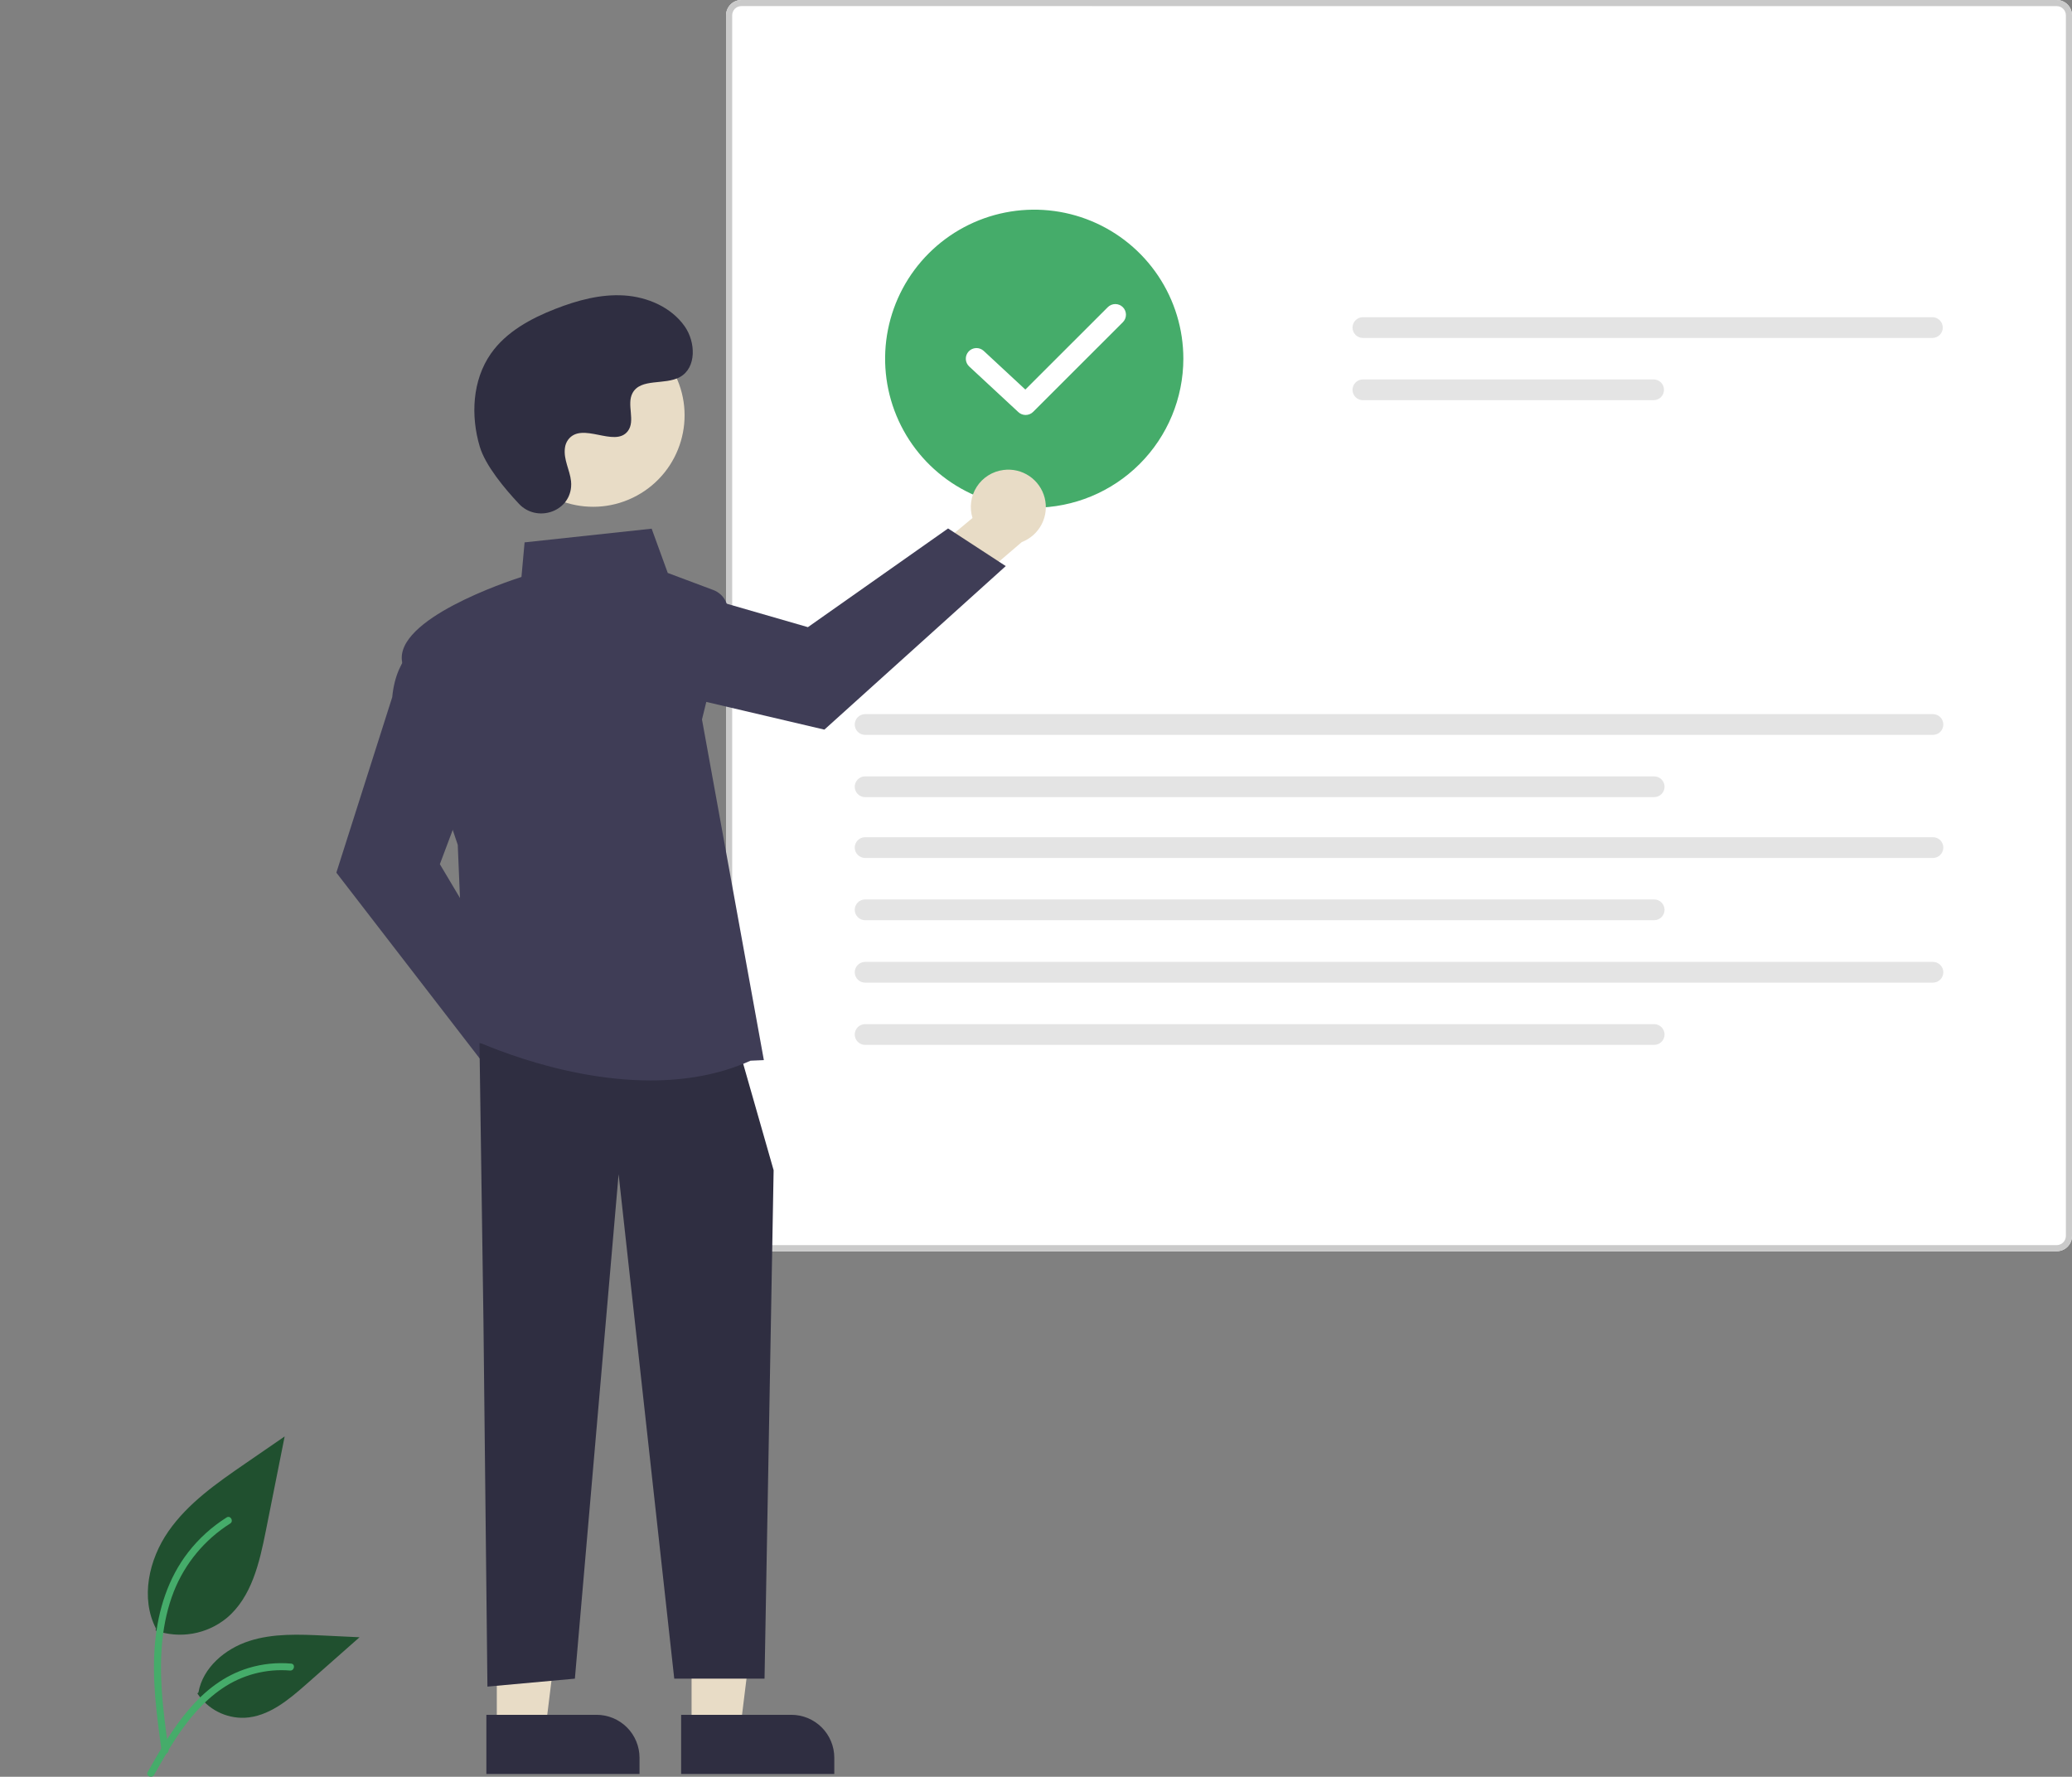
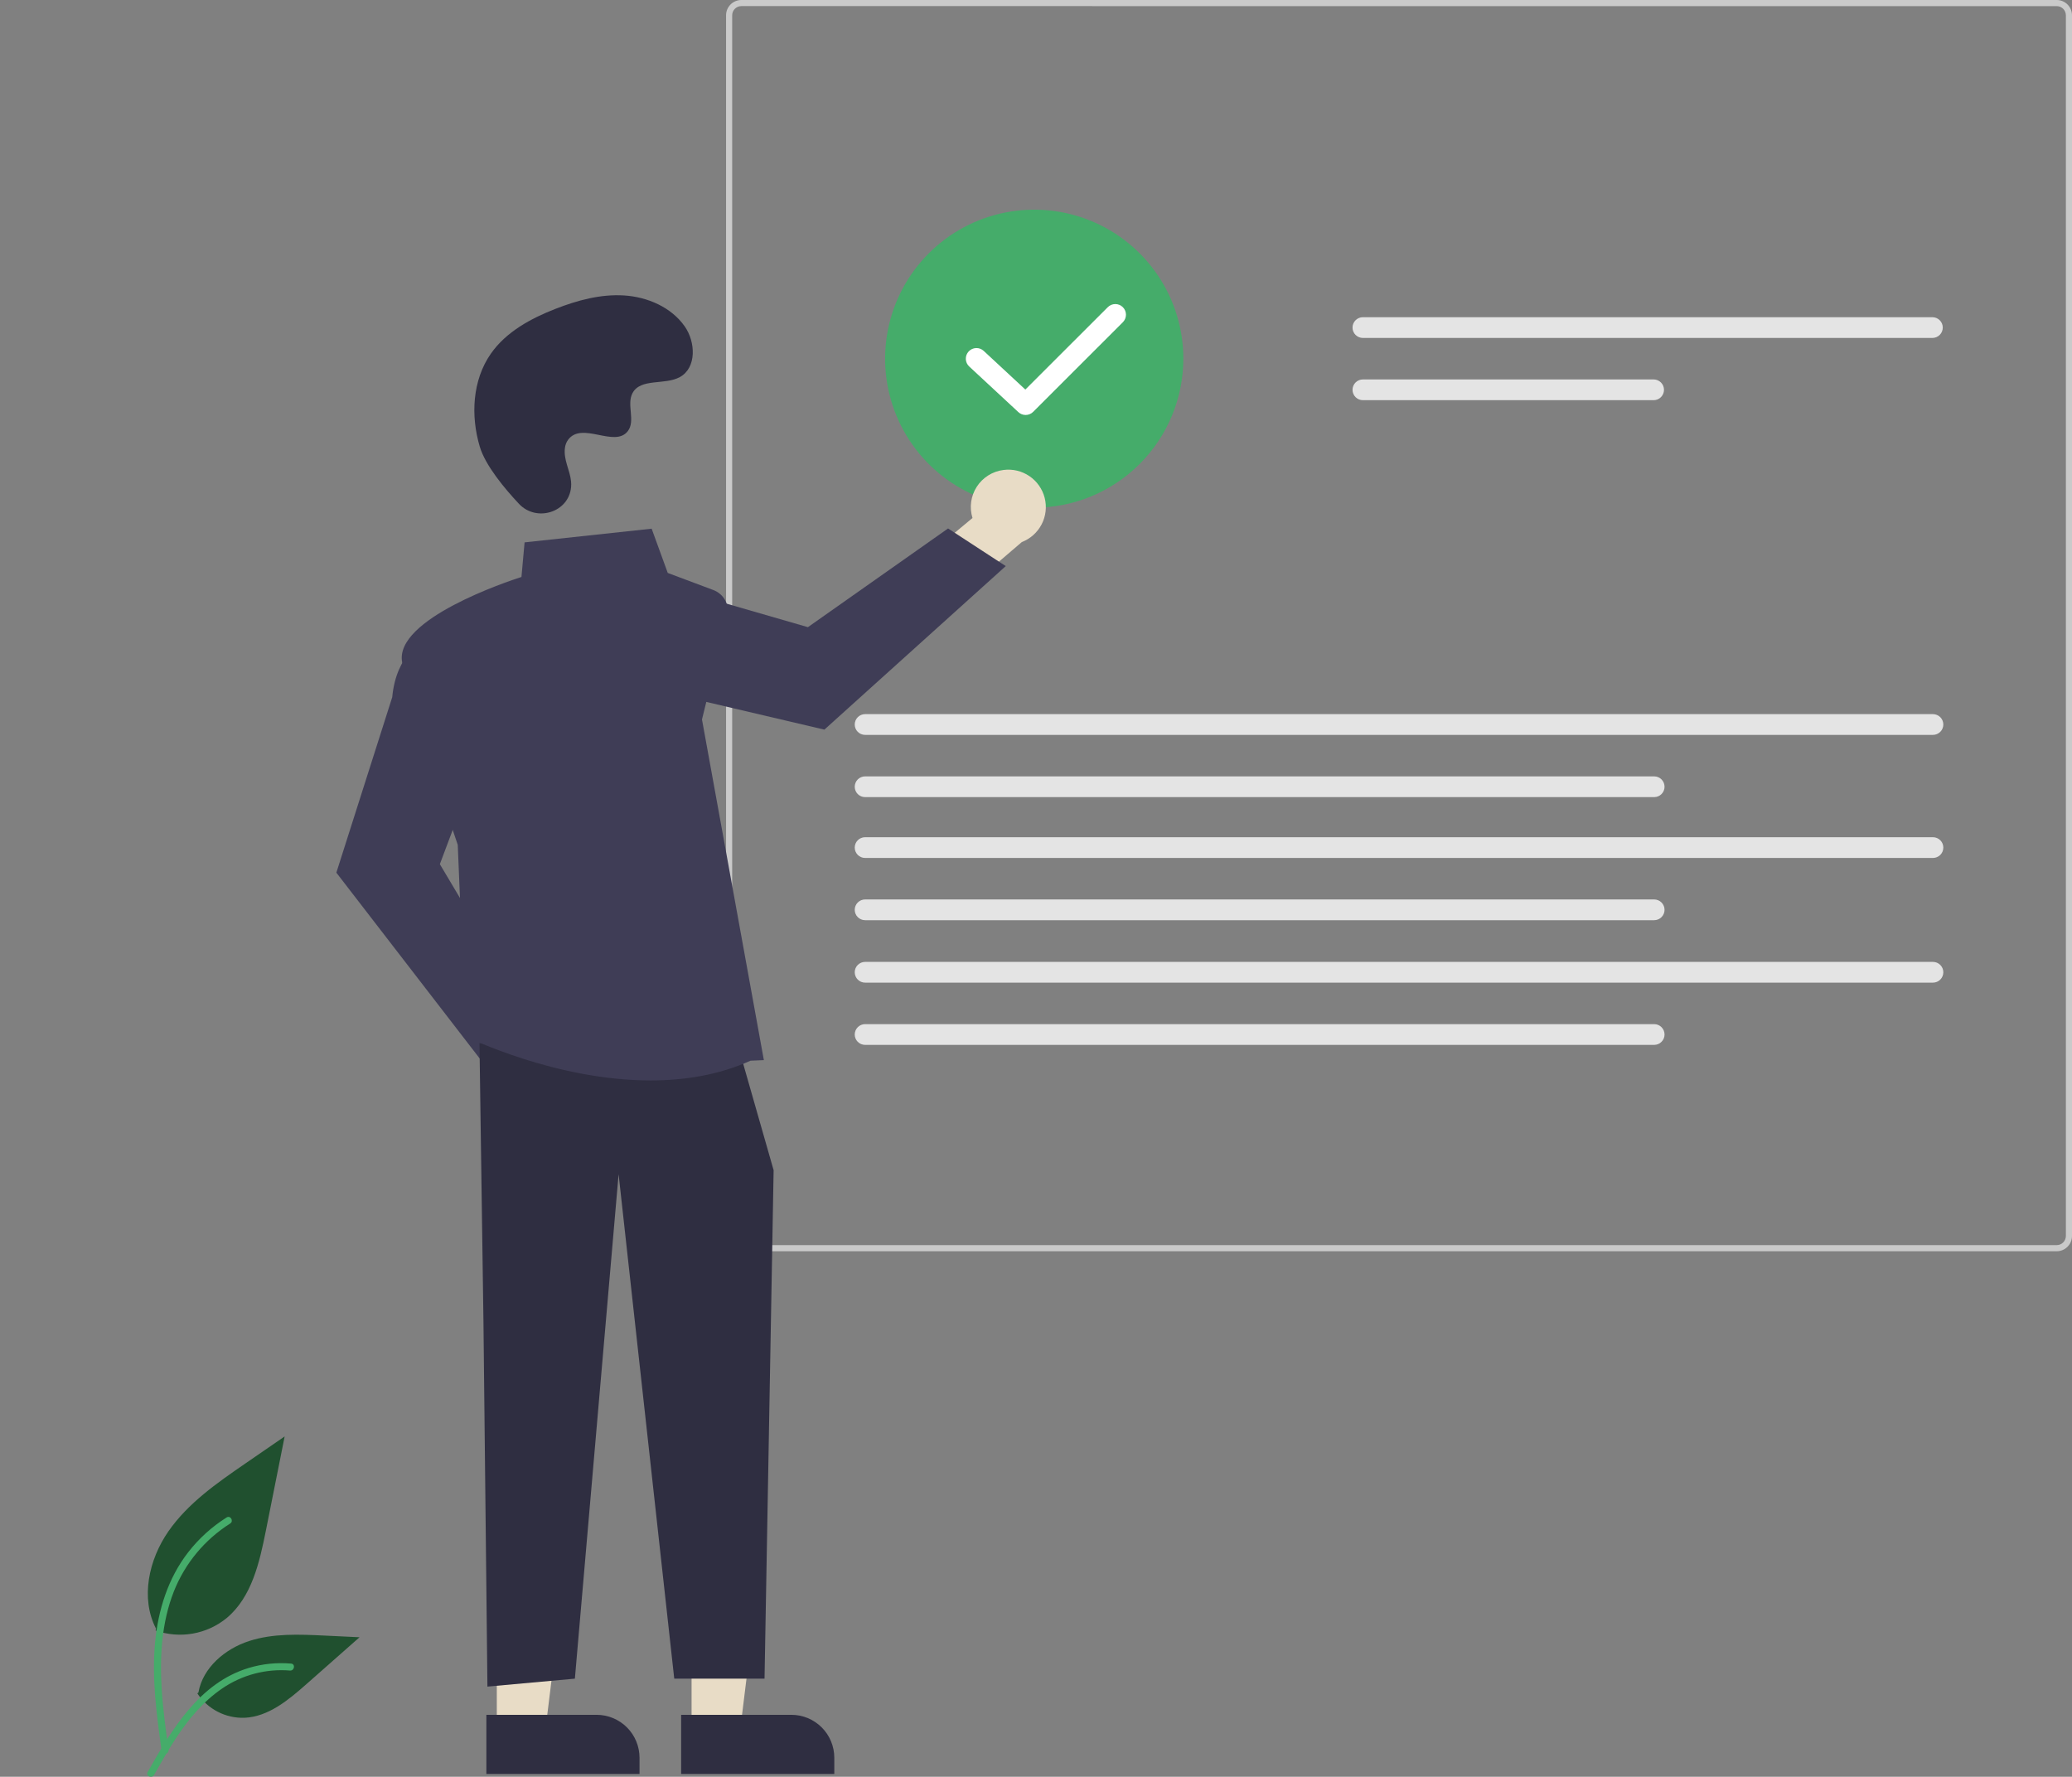
<svg xmlns="http://www.w3.org/2000/svg" width="414" height="355" viewBox="0 0 414 355" fill="none">
  <rect x="0" y="0" width="414" height="355" fill="#808080" stroke="none" />
  <g clip-path="url(#clip0_911_2964)">
    <path d="M31.088 325.78C33.474 326.618 36.035 326.828 38.525 326.39C41.015 325.951 43.351 324.879 45.306 323.277C50.286 319.1 51.848 312.221 53.118 305.849L56.876 287.002L49.009 292.415C43.351 296.308 37.566 300.326 33.649 305.964C29.732 311.603 28.023 319.3 31.169 325.401" fill="#20502F" />
    <path d="M32.303 349.91C31.313 342.701 30.294 335.399 30.99 328.113C31.607 321.642 33.583 315.323 37.605 310.139C39.74 307.394 42.338 305.041 45.282 303.188C46.049 302.704 46.756 303.919 45.992 304.401C40.898 307.618 36.958 312.368 34.739 317.967C32.29 324.193 31.896 330.98 32.318 337.594C32.573 341.593 33.115 345.567 33.66 349.535C33.703 349.715 33.676 349.904 33.585 350.064C33.493 350.225 33.345 350.345 33.168 350.4C32.989 350.448 32.797 350.424 32.635 350.332C32.473 350.24 32.354 350.088 32.303 349.909L32.303 349.91Z" fill="#45AC6A" />
    <path d="M39.43 338.342C40.453 339.897 41.859 341.161 43.513 342.015C45.167 342.868 47.014 343.282 48.874 343.215C53.656 342.988 57.641 339.654 61.228 336.488L71.84 327.125L64.817 326.789C59.766 326.548 54.585 326.321 49.775 327.879C44.964 329.437 40.527 333.182 39.648 338.157" fill="#20502F" />
    <path d="M29.504 354.053C34.271 345.625 39.8 336.257 49.68 333.263C52.427 332.433 55.307 332.136 58.166 332.387C59.067 332.465 58.842 333.853 57.943 333.775C53.151 333.378 48.368 334.642 44.4 337.356C40.581 339.953 37.608 343.564 35.092 347.393C33.55 349.739 32.169 352.184 30.789 354.626C30.348 355.406 29.057 354.843 29.504 354.053Z" fill="#45AC6A" />
-     <path d="M410.945 250.001H148.127C147.317 250 146.541 249.678 145.968 249.106C145.395 248.533 145.073 247.758 145.072 246.948V3.053C145.073 2.243 145.396 1.467 145.968 0.895C146.541 0.323 147.317 0.001 148.127 0H410.945C411.755 0.001 412.532 0.323 413.104 0.895C413.677 1.467 413.999 2.243 414 3.053V246.948C413.999 247.757 413.677 248.533 413.104 249.105C412.532 249.678 411.755 250 410.945 250.001Z" fill="white" />
    <path d="M410.945 250.001H148.127C147.317 250 146.541 249.678 145.968 249.106C145.395 248.533 145.073 247.758 145.072 246.948V3.053C145.073 2.243 145.396 1.467 145.968 0.895C146.541 0.323 147.317 0.001 148.127 0H410.945C411.755 0.001 412.532 0.323 413.104 0.895C413.677 1.467 413.999 2.243 414 3.053V246.948C413.999 247.757 413.677 248.533 413.104 249.105C412.532 249.678 411.755 250 410.945 250.001ZM148.127 1.219C147.642 1.22 147.176 1.413 146.833 1.756C146.49 2.099 146.297 2.564 146.296 3.049V246.948C146.297 247.433 146.49 247.898 146.833 248.241C147.176 248.584 147.642 248.777 148.127 248.778H410.945C411.431 248.777 411.896 248.584 412.239 248.241C412.582 247.898 412.776 247.433 412.777 246.948V3.053C412.776 2.568 412.582 2.103 412.239 1.76C411.896 1.417 411.431 1.224 410.945 1.223L148.127 1.219Z" fill="#CACACA" />
    <path d="M272.313 63.377C271.764 63.378 271.237 63.597 270.849 63.985C270.461 64.374 270.243 64.9 270.243 65.45C270.243 65.999 270.461 66.525 270.849 66.914C271.237 67.302 271.764 67.521 272.313 67.522H386.11C386.659 67.521 387.186 67.302 387.574 66.914C387.962 66.525 388.18 65.999 388.18 65.45C388.18 64.9 387.962 64.374 387.574 63.985C387.186 63.597 386.659 63.378 386.11 63.377H272.313Z" fill="#E4E4E4" />
    <path d="M272.313 75.812C271.764 75.814 271.238 76.033 270.85 76.421C270.462 76.81 270.244 77.336 270.244 77.885C270.244 78.434 270.462 78.96 270.85 79.349C271.238 79.737 271.764 79.956 272.313 79.957H330.408C330.958 79.956 331.484 79.737 331.872 79.349C332.259 78.96 332.477 78.434 332.477 77.885C332.477 77.336 332.259 76.81 331.872 76.421C331.484 76.033 330.958 75.814 330.408 75.812H272.313Z" fill="#E4E4E4" />
    <path d="M172.851 142.685C172.302 142.687 171.776 142.906 171.388 143.294C171 143.683 170.782 144.209 170.782 144.758C170.782 145.306 171 145.833 171.388 146.221C171.776 146.61 172.302 146.829 172.851 146.83H386.22C386.769 146.829 387.296 146.61 387.683 146.221C388.071 145.833 388.289 145.306 388.289 144.758C388.289 144.209 388.071 143.683 387.683 143.294C387.296 142.906 386.769 142.687 386.22 142.685H172.851Z" fill="#E4E4E4" />
    <path d="M172.851 155.121C172.302 155.122 171.776 155.341 171.388 155.729C171 156.118 170.782 156.644 170.782 157.193C170.782 157.742 171 158.268 171.388 158.657C171.776 159.045 172.302 159.264 172.851 159.265H330.519C331.068 159.264 331.594 159.045 331.982 158.657C332.37 158.268 332.588 157.742 332.588 157.193C332.588 156.644 332.37 156.118 331.982 155.729C331.594 155.341 331.068 155.122 330.519 155.121H172.851Z" fill="#E4E4E4" />
    <path d="M172.851 167.275C172.302 167.276 171.776 167.495 171.388 167.883C171 168.272 170.782 168.798 170.782 169.347C170.782 169.896 171 170.422 171.388 170.811C171.776 171.199 172.302 171.418 172.851 171.419H386.22C386.769 171.418 387.296 171.199 387.683 170.811C388.071 170.422 388.289 169.896 388.289 169.347C388.289 168.798 388.071 168.272 387.683 167.883C387.296 167.495 386.769 167.276 386.22 167.275H172.851Z" fill="#E4E4E4" />
    <path d="M172.851 179.71C172.302 179.711 171.776 179.93 171.388 180.319C171 180.707 170.782 181.234 170.782 181.782C170.782 182.331 171 182.857 171.388 183.246C171.776 183.634 172.302 183.853 172.851 183.855H330.519C331.068 183.853 331.594 183.634 331.982 183.246C332.37 182.857 332.588 182.331 332.588 181.782C332.588 181.234 332.37 180.707 331.982 180.319C331.594 179.93 331.068 179.711 330.519 179.71H172.851Z" fill="#E4E4E4" />
    <path d="M172.851 192.188C172.302 192.189 171.776 192.408 171.388 192.796C171 193.185 170.782 193.711 170.782 194.26C170.782 194.809 171 195.335 171.388 195.723C171.776 196.112 172.302 196.331 172.851 196.332H386.22C386.769 196.331 387.296 196.112 387.683 195.723C388.071 195.335 388.289 194.809 388.289 194.26C388.289 193.711 388.071 193.185 387.683 192.796C387.296 192.408 386.769 192.189 386.22 192.188H172.851Z" fill="#E4E4E4" />
    <path d="M172.851 204.623C172.302 204.624 171.776 204.843 171.388 205.232C171 205.62 170.782 206.147 170.782 206.695C170.782 207.244 171 207.771 171.388 208.159C171.776 208.548 172.302 208.766 172.851 208.768H330.519C331.068 208.766 331.594 208.548 331.982 208.159C332.37 207.771 332.588 207.244 332.588 206.695C332.588 206.147 332.37 205.62 331.982 205.232C331.594 204.843 331.068 204.624 330.519 204.623H172.851Z" fill="#E4E4E4" />
    <path d="M206.647 101.441C200.753 101.441 194.993 99.695 190.093 96.423C185.193 93.152 181.374 88.502 179.119 83.061C176.864 77.621 176.273 71.634 177.423 65.859C178.573 60.083 181.41 54.778 185.577 50.614C189.744 46.45 195.053 43.614 200.833 42.465C206.613 41.316 212.604 41.906 218.048 44.159C223.493 46.413 228.146 50.229 231.42 55.125C234.694 60.022 236.442 65.778 236.442 71.667C236.433 79.561 233.291 87.129 227.705 92.71C222.119 98.292 214.546 101.432 206.647 101.441Z" fill="#45AC6A" />
    <path d="M116.202 214.019C116.15 212.932 115.861 211.87 115.354 210.907C114.847 209.944 114.135 209.104 113.268 208.446C112.401 207.788 111.401 207.327 110.336 207.097C109.272 206.867 108.171 206.873 107.109 207.115L97.26 193.246L87.366 197.171L101.55 216.562C102.074 218.317 103.224 219.819 104.783 220.783C106.341 221.748 108.2 222.107 110.006 221.794C111.812 221.48 113.44 220.516 114.582 219.083C115.724 217.65 116.3 215.848 116.202 214.019Z" fill="#A0616A" />
    <path d="M97.006 212.991L67.206 174.359L78.372 139.292C79.19 130.476 84.711 128.014 84.946 127.913L85.304 127.76L95.021 153.652L87.887 172.663L105.397 202.092L97.006 212.991Z" fill="#3F3D56" />
    <path d="M200.498 93.901C199.418 94.037 198.38 94.407 197.459 94.987C196.537 95.566 195.754 96.34 195.164 97.255C194.575 98.169 194.193 99.202 194.046 100.28C193.898 101.358 193.99 102.455 194.313 103.494L181.236 114.378L185.917 123.932L204.168 108.302C205.878 107.644 207.288 106.382 208.13 104.755C208.971 103.128 209.186 101.248 208.734 99.473C208.282 97.698 207.193 96.15 205.676 95.124C204.158 94.097 202.315 93.662 200.498 93.901Z" fill="#E8DCC6" />
    <path d="M200.957 113.104L164.716 145.781L128.865 137.368C120.006 137.234 117.123 131.924 117.004 131.698L116.823 131.353L141.906 119.67L161.425 125.308L189.433 105.587L200.957 113.104Z" fill="#3F3D56" />
    <path d="M138.183 345.402L147.921 345.402L152.552 307.872L138.182 307.872L138.183 345.402Z" fill="#E8DCC6" />
    <path d="M166.699 354.436L136.097 354.437L136.097 342.622L158.113 342.621C160.39 342.621 162.574 343.525 164.184 345.134C165.794 346.743 166.699 348.925 166.699 351.2L166.699 354.436Z" fill="#2F2E41" />
    <path d="M99.266 345.402L109.003 345.402L113.635 307.872L99.265 307.872L99.266 345.402Z" fill="#E8DCC6" />
    <path d="M127.782 354.436L97.18 354.437L97.18 342.622L119.196 342.621C120.324 342.621 121.44 342.843 122.482 343.274C123.523 343.705 124.47 344.337 125.267 345.134C126.064 345.931 126.697 346.876 127.128 347.917C127.56 348.958 127.782 350.074 127.782 351.2L127.782 354.436Z" fill="#2F2E41" />
    <path d="M95.803 208.413L96.597 263.969L97.392 336.985L114.864 335.398L123.601 234.604L134.72 335.398H152.759L154.575 233.811L148.222 211.588L95.803 208.413Z" fill="#2F2E41" />
    <path d="M130.002 215.874C110.99 215.876 93.49 207.277 93.254 207.159L93.058 207.061L91.462 168.8C91 167.448 81.89 140.77 80.347 132.29C78.784 123.699 101.44 116.159 104.191 115.277L104.816 108.366L130.205 105.632L133.423 114.475L142.531 117.888C143.564 118.275 144.419 119.028 144.933 120.002C145.448 120.977 145.587 122.107 145.324 123.177L140.261 143.749L152.625 211.812L149.963 211.927C143.583 214.807 136.697 215.874 130.002 215.874Z" fill="#3F3D56" />
-     <path d="M127.272 99.016C136.131 94.177 139.387 83.078 134.544 74.225C129.701 65.373 118.594 62.12 109.735 66.959C100.877 71.798 97.621 82.897 102.464 91.749C107.306 100.602 118.414 103.855 127.272 99.016Z" fill="#E8DCC6" />
    <path d="M103.698 100.671C107.182 104.38 113.652 102.389 114.106 97.323C114.141 96.93 114.139 96.534 114.098 96.141C113.864 93.897 112.566 91.859 112.877 89.49C112.947 88.9 113.167 88.338 113.516 87.857C116.292 84.142 122.809 89.519 125.429 86.156C127.035 84.094 125.147 80.847 126.38 78.543C128.007 75.501 132.826 77.001 135.849 75.335C139.212 73.482 139.01 68.326 136.797 65.19C134.097 61.366 129.364 59.325 124.69 59.031C120.016 58.737 115.374 59.999 111.01 61.699C106.052 63.63 101.135 66.298 98.084 70.655C94.373 75.953 94.016 83.076 95.872 89.271C97.001 93.039 100.853 97.643 103.698 100.671Z" fill="#2F2E41" />
    <path d="M204.927 82.913C204.389 82.913 203.872 82.71 203.479 82.344L193.654 73.225C193.241 72.841 192.998 72.309 192.977 71.746C192.956 71.183 193.161 70.634 193.544 70.221C193.928 69.808 194.461 69.564 195.024 69.543C195.588 69.522 196.137 69.726 196.551 70.109L204.872 77.833L221.337 61.381C221.534 61.182 221.769 61.024 222.028 60.916C222.286 60.808 222.563 60.752 222.844 60.752C223.124 60.751 223.401 60.806 223.66 60.913C223.919 61.02 224.155 61.177 224.353 61.375C224.551 61.573 224.708 61.808 224.815 62.067C224.922 62.326 224.976 62.603 224.976 62.883C224.975 63.163 224.919 63.44 224.811 63.699C224.703 63.957 224.545 64.191 224.346 64.388L206.432 82.29C206.234 82.488 206 82.644 205.741 82.751C205.483 82.858 205.206 82.913 204.927 82.913Z" fill="white" />
  </g>
  <defs>
    <clipPath id="clip0_911_2964">
      <rect width="414" height="355" fill="white" />
    </clipPath>
  </defs>
</svg>